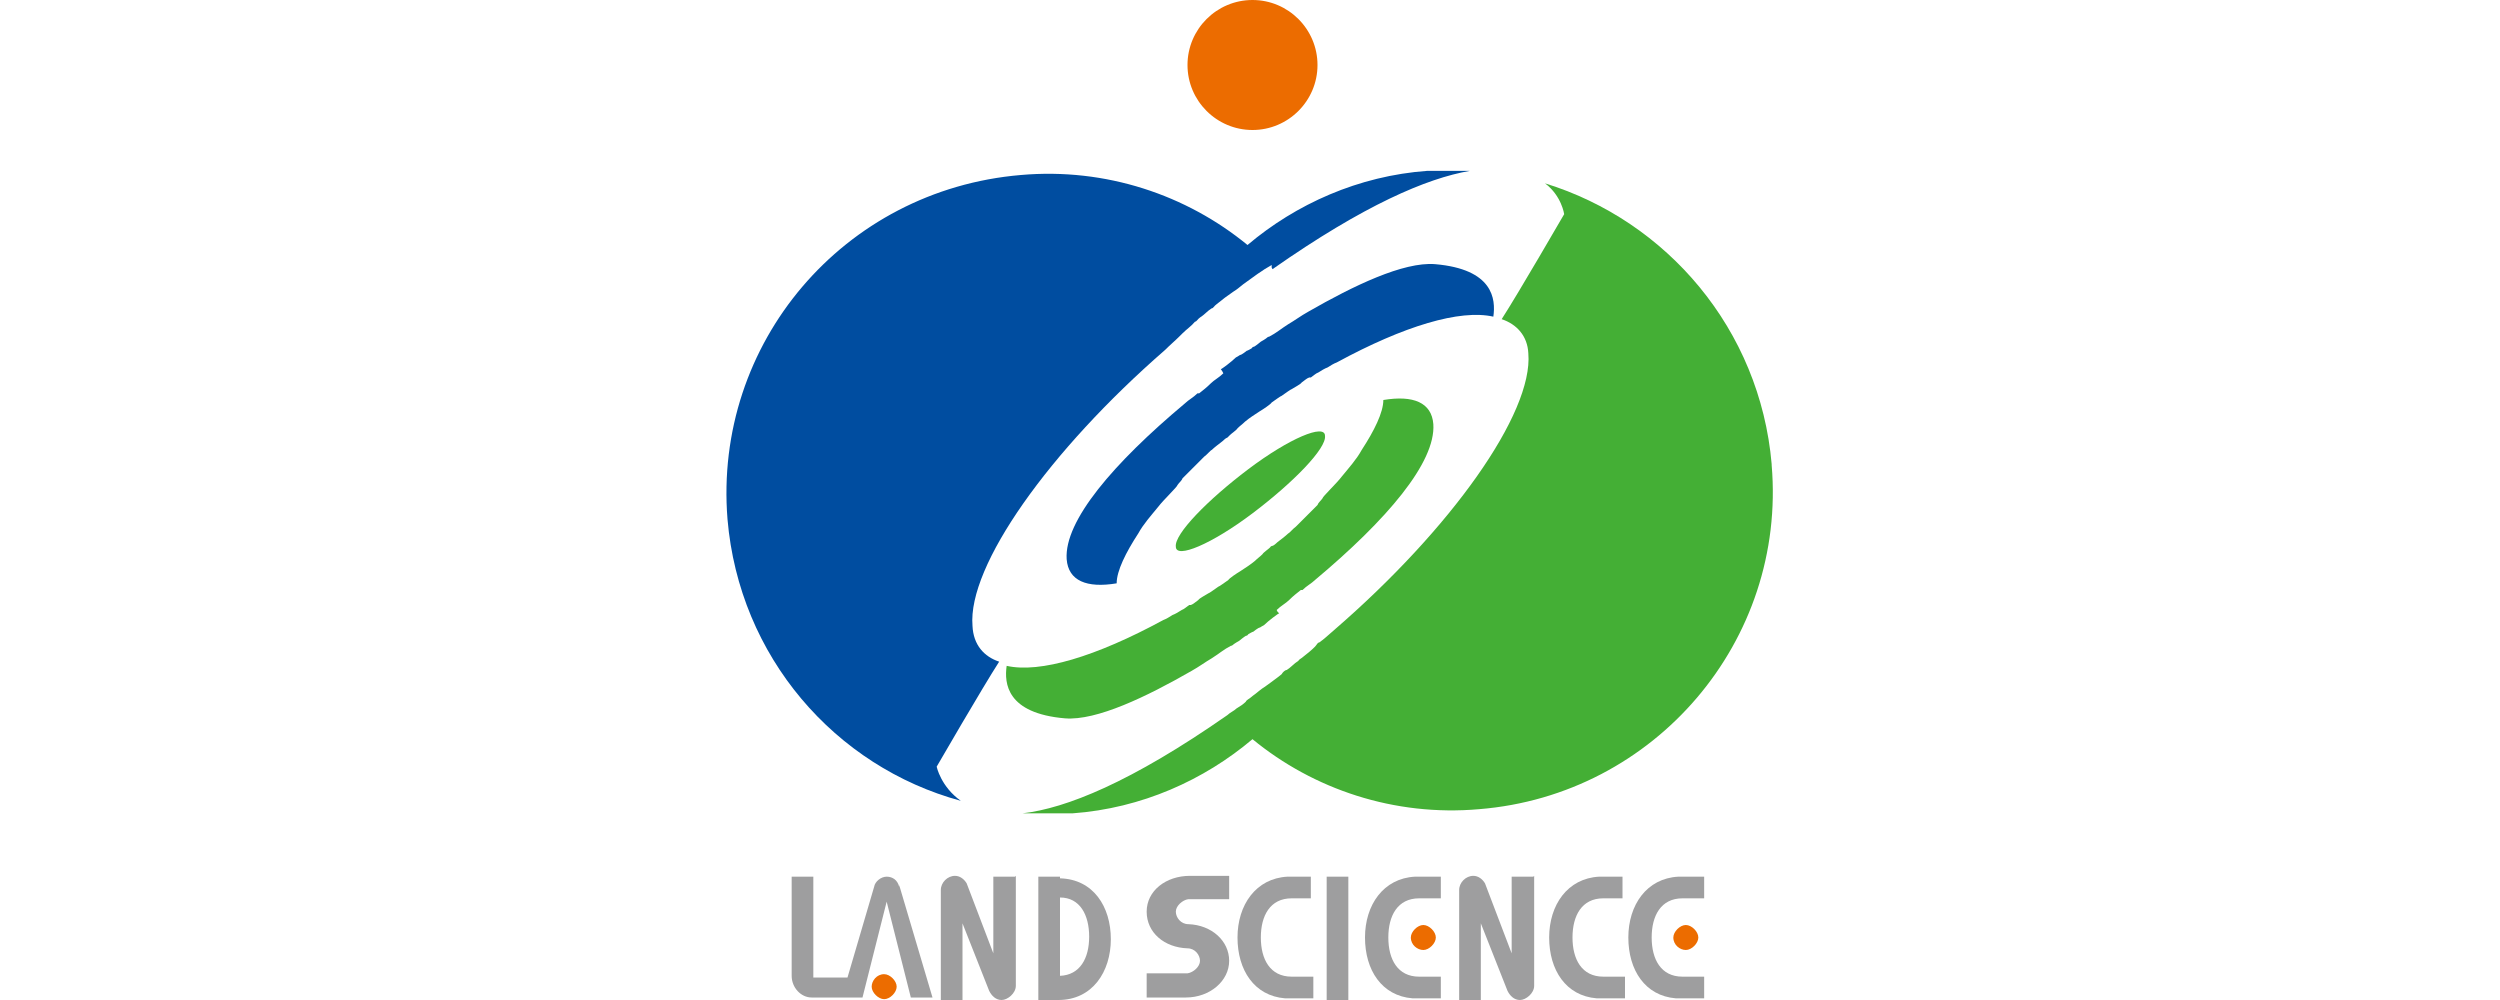
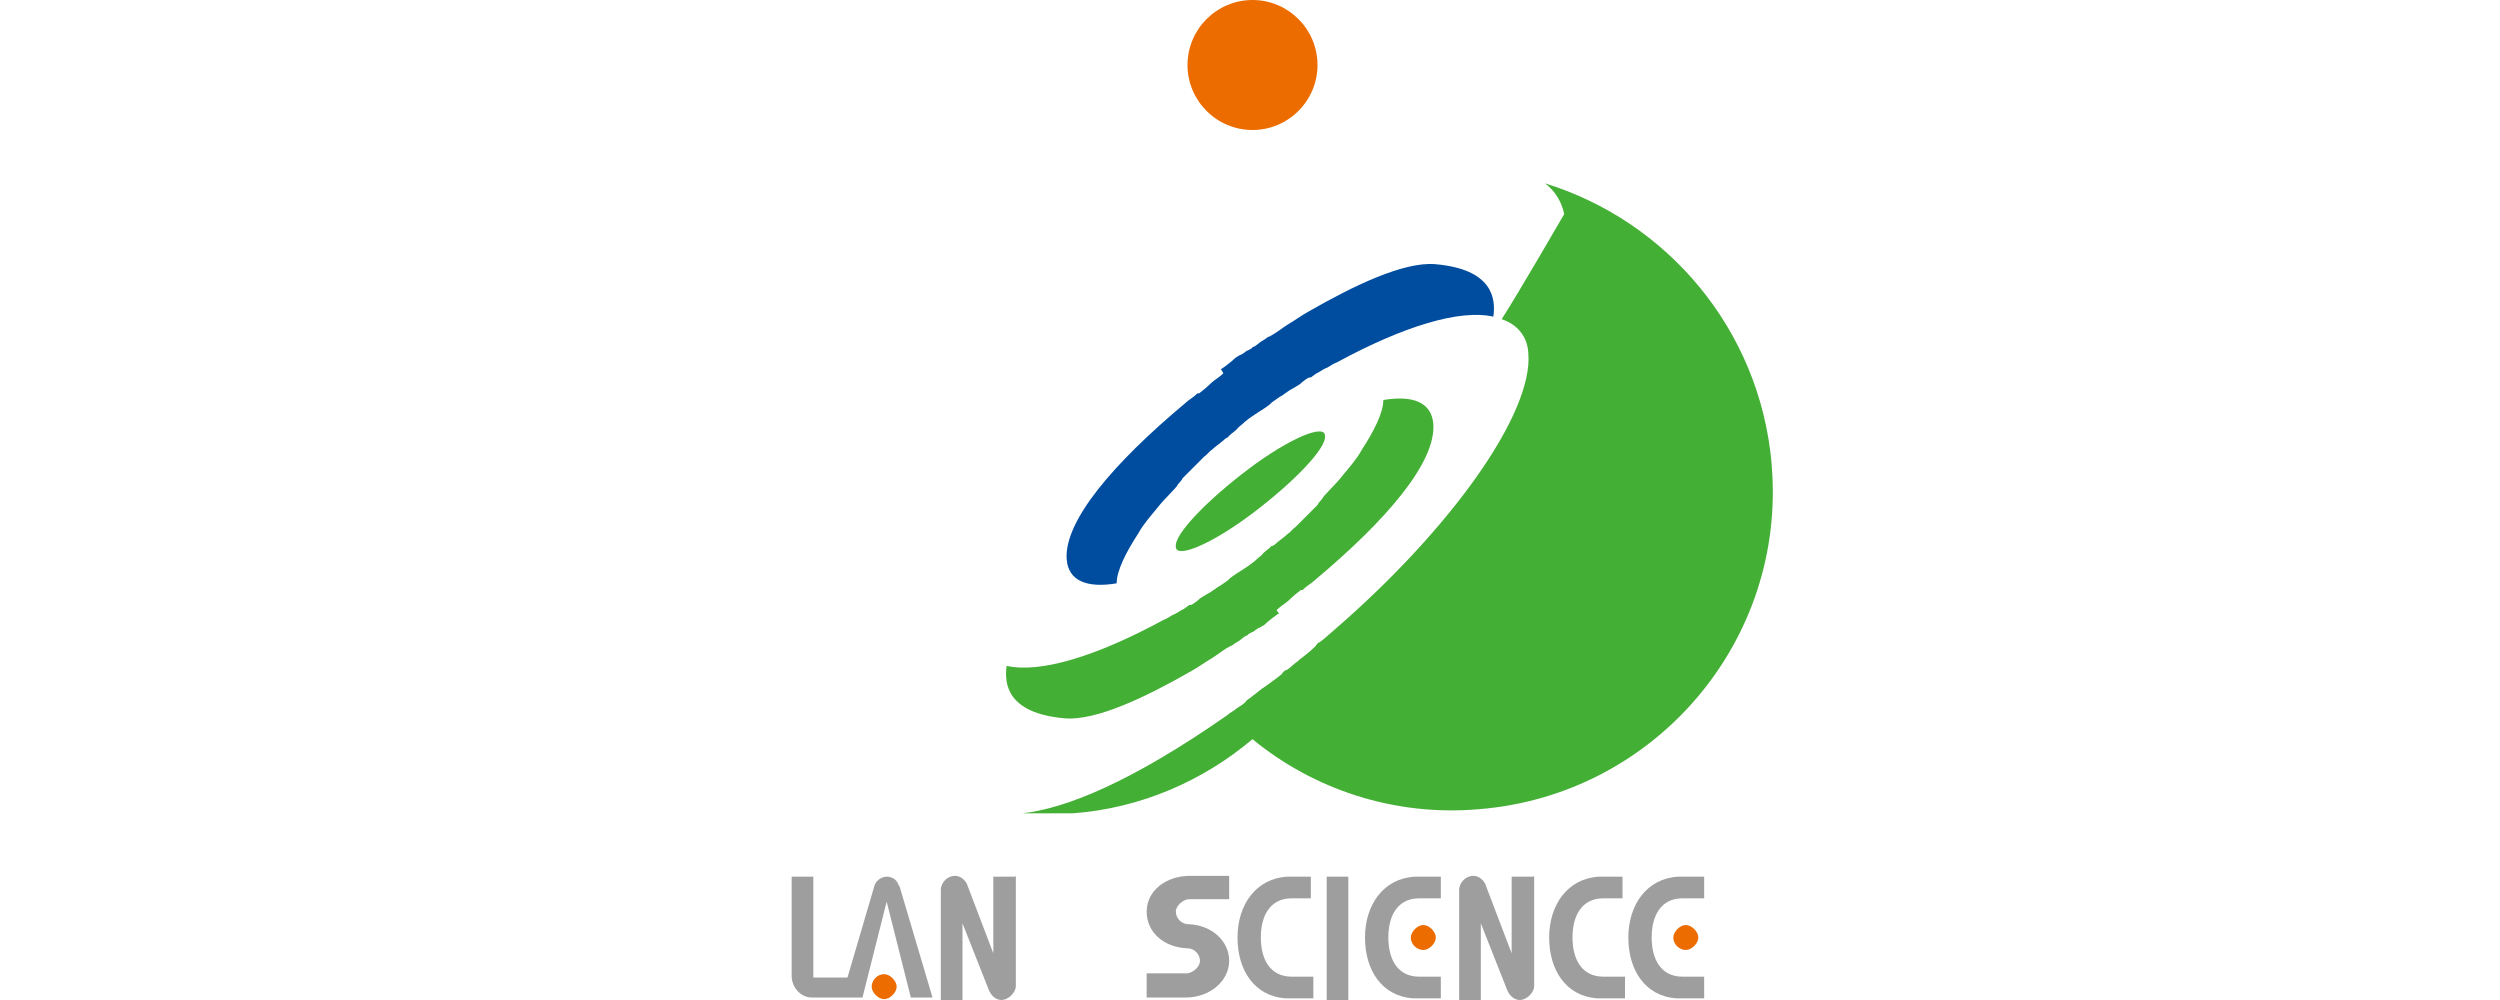
<svg xmlns="http://www.w3.org/2000/svg" id="_レイヤー_1" data-name="レイヤー_1" version="1.1" viewBox="0 0 300 120">
  <defs>
    <style>
      .st0 {
        fill: #9e9e9f;
      }

      .st1 {
        fill: #ec6c00;
      }

      .st2 {
        fill: #44af35;
      }

      .st3 {
        fill: #004da0;
      }
    </style>
  </defs>
  <path class="st2" d="M149.8,56.3c-4.9,3.7-8.9,7.8-8.7,9.3,0,1.5,4.3-.3,9.2-4,4.9-3.7,8.9-7.8,8.7-9.3,0-1.5-4.3.3-9.2,4Z" />
  <path class="st2" d="M153.2,73.2c.5-.5,1.1-.8,1.5-1.2h0c.5-.5.9-.8,1.4-1.2h.2c.5-.5,1.1-.8,1.5-1.2h0c8.6-7.2,14.5-14.1,14.2-18.7-.2-2.6-2.4-3.5-6-2.9,0,1.5-1.1,3.7-2.6,6h0c-.6,1.1-1.5,2.1-2.4,3.2h0c-.6.8-2.3,2.4-2.3,2.6-.2.3-.5.5-.6.8l-1.8,1.8-.6.6-.2.2c-.3.2-.8.8-.9.8-.3.3-1.1.9-1.1.9-.3.2-.5.5-.8.6,0,0-.2,0-.3.2-.2.2-.8.6-.9.8-.3.3-.6.5-.9.8-.6.5-1.1.8-1.7,1.2-.5.3-1.4.9-1.5,1.1-.3.2-1.1.8-1.2.8-.3.2-1.1.8-1.2.8-.3.2-1.1.6-1.2.8-.3.2-.6.5-.9.6h-.2c-.3.2-.6.5-.9.6h0c-.3.2-.8.5-1.1.6h0c-.3.2-.8.5-1.1.6h0c-8.1,4.4-14.8,6.4-18.8,5.5-.3,2.1,0,5.7,7,6.3,3.8.3,9.8-2.6,15.2-5.7h0c.9-.5,1.7-1.1,2.4-1.5h0c.8-.5,1.5-1.1,2.3-1.5h0c.2,0,.3-.2.5-.3h0s.3-.2.5-.3c0,0,.6-.5.8-.6,0,0,.2,0,.3-.2,0,0,.5-.3.6-.3,0,0,.6-.5.8-.5,0,0,.3-.2.5-.3h0c.5-.5,1.7-1.4,1.8-1.4l-.2-.2Z" />
  <path class="st3" d="M146.8,44.8c-.5.5-1.1.8-1.5,1.2h0c-.5.5-.9.8-1.4,1.2h-.2c-.5.5-1.1.8-1.5,1.2h0c-8.6,7.2-14.5,14.1-14.2,18.7.2,2.6,2.4,3.5,6,2.9,0-1.5,1.1-3.7,2.6-6h0c.6-1.1,1.5-2.1,2.4-3.2h0c.6-.8,2.3-2.4,2.3-2.6.2-.3.5-.5.6-.8l1.8-1.8.6-.6.2-.2c.3-.2.8-.8.9-.8.3-.3,1.1-.9,1.1-.9.3-.2.5-.5.8-.6l.3-.3c.2-.2.8-.6.9-.8.3-.3.6-.5.9-.8.6-.5,1.1-.8,1.7-1.2.5-.3,1.4-.9,1.5-1.1.3-.2,1.1-.8,1.2-.8.3-.2,1.1-.8,1.2-.8.3-.2,1.1-.6,1.2-.8.3-.2.6-.5.9-.6h.2c.3-.2.6-.5.9-.6h0c.3-.2.8-.5,1.1-.6h0c.3-.2.8-.5,1.1-.6h0c8.1-4.4,14.8-6.4,18.8-5.5.3-2.1,0-5.7-7-6.3-3.8-.3-9.8,2.6-15.2,5.7h0c-.9.5-1.7,1.1-2.4,1.5h0c-.8.5-1.5,1.1-2.3,1.5h0c-.2,0-.3.2-.5.3h0s-.3.2-.5.3c0,0-.6.5-.8.6,0,0-.2,0-.3.2,0,0-.5.3-.6.3,0,0-.6.5-.8.5,0,0-.3.2-.5.3h0c-.5.5-1.7,1.4-1.8,1.4l.2.3Z" />
  <path class="st2" d="M212.6,55.7c-1.4-16.2-12.6-29.2-27.2-33.7,2,1.5,2.3,3.7,2.3,3.7,0,0-5.5,9.5-7.5,12.6,1.8.6,3.1,2,3.2,4.1.6,7.2-9.3,21.1-23.3,33.2-.6.5-1.2,1.1-1.8,1.5-.2,0-.3.3-.5.5-.5.5-.9.8-1.4,1.2-.2.2-.5.3-.6.5-.5.3-.9.8-1.4,1.1-.2,0-.5.3-.6.5-.6.5-1.2.9-2,1.5-.5.3-.8.6-1.2.9-.3.2-.6.5-.8.6,0,0-.3.2-.3.3-.3.3-.6.5-1.1.8h0c-.3.3-.8.5-1.1.8-11.6,8.1-19.4,11.2-24.6,11.8h6c8.3-.6,15.8-4,21.6-8.9,7.3,6,17,9.3,27.2,8.4,21.1-1.7,36.9-20.2,35.1-41.3Z" />
-   <path class="st3" d="M152.7,32.3c11-7.7,18.5-10.9,23.7-11.8h-5.1c-8.3.6-15.8,4-21.6,8.9-7.3-6-17-9.3-27.2-8.4-21.3,1.8-36.9,20.2-35.2,41.3,1.4,16.5,12.9,29.7,28,33.8-2.4-1.7-2.9-4.1-2.9-4.1,0,0,5.5-9.5,7.5-12.6-1.8-.6-3.1-2-3.2-4.3-.6-7.2,9.2-21,23.1-33.1.6-.6,1.2-1.1,1.8-1.7,0,0,.2-.2.3-.3.5-.5,1.1-.9,1.5-1.4.2,0,.3-.3.6-.5.5-.3.9-.8,1.4-1.1.2,0,.3-.3.6-.5.6-.5,1.4-1.1,2-1.5.5-.3.8-.6,1.2-.9,1.1-.8,2.3-1.7,3.4-2.3h0v.3Z" />
  <path class="st1" d="M150.3,0C146,0,142.5,3.5,142.5,7.8s3.5,7.8,7.8,7.8,7.8-3.5,7.8-7.8S154.6,0,150.3,0Z" />
  <rect class="st0" x="159.2" y="105.2" width="2.6" height="14.8" />
  <path class="st0" d="M121.8,105.2h-2.6v9.2l-3.2-8.4h0c-.3-.5-.8-.9-1.4-.9-.9,0-1.7.8-1.7,1.7s0,0,0,0h0v13.2h2.6v-9.2l3.2,8.1h0c.3.6.8,1.1,1.5,1.1s1.7-.8,1.7-1.7,0,0,0,0h0v-13.2l-.2.2Z" />
  <path class="st0" d="M184,105.2h-2.6v9.2l-3.2-8.4h0c-.3-.5-.8-.9-1.4-.9-.9,0-1.7.8-1.7,1.7s0,0,0,0h0v13.2h2.6v-9.2l3.2,8.1h0c.3.6.8,1.1,1.5,1.1s1.7-.8,1.7-1.7,0,0,0,0h0v-13.2l-.2.2Z" />
-   <path class="st0" d="M127.2,105.2h-2.6v14.8h2.4c4.1,0,6.3-3.4,6.3-7.3s-2.1-7.2-6.1-7.3v-.2ZM127.2,117.2v-9.5c2.4,0,3.5,2.1,3.5,4.7s-1.1,4.6-3.5,4.7Z" />
  <path class="st0" d="M154.7,107.8h2.6v-2.6h-2.8c-3.8.2-6,3.4-6,7.3s2,7,5.7,7.3h3.4v-2.6h-2.6c-2.6,0-3.7-2.1-3.7-4.7s1.1-4.7,3.7-4.7h-.3Z" />
  <path class="st0" d="M192.1,107.8h2.6v-2.6h-2.8c-3.8.2-6,3.4-6,7.3s2,7,5.7,7.3h3.4v-2.6h-2.6c-2.6,0-3.7-2.1-3.7-4.7s1.1-4.7,3.7-4.7h-.3Z" />
  <path class="st0" d="M172.6,105.2h-2.8c-3.8.2-6,3.4-6,7.3s2,7,5.7,7.3h3.4v-2.6h-2.6c-2.6,0-3.7-2.1-3.7-4.7s1.1-4.7,3.7-4.7h2.6v-2.6h-.3Z" />
  <path class="st1" d="M169.3,112.5c0,.9.8,1.5,1.5,1.5s1.5-.8,1.5-1.5-.8-1.5-1.5-1.5-1.5.8-1.5,1.5Z" />
  <path class="st0" d="M107.9,106.4h0c-.2-.8-.8-1.2-1.5-1.2s-1.4.6-1.5,1.2h0l-3.2,10.9h-4.1v-12.1h-2.6v11.9h0c0,1.4,1.1,2.6,2.4,2.6h6.1l2.9-11.5,2.9,11.5h2.6l-4-13.5v.2Z" />
  <path class="st1" d="M106.1,116.9c-.9,0-1.5.8-1.5,1.5s.8,1.5,1.5,1.5,1.5-.8,1.5-1.5-.8-1.5-1.5-1.5Z" />
  <path class="st0" d="M204.2,105.2h-2.8c-3.8.2-6,3.4-6,7.3s2,7,5.7,7.3h3.4v-2.6h-2.6c-2.6,0-3.7-2.1-3.7-4.7s1.1-4.7,3.7-4.7h2.6v-2.6h-.3Z" />
  <path class="st1" d="M200.8,112.5c0,.9.8,1.5,1.5,1.5s1.5-.8,1.5-1.5-.8-1.5-1.5-1.5-1.5.8-1.5,1.5Z" />
  <path class="st0" d="M142.6,107.9h4.9v-2.8h-4.7c-2.9,0-5.2,1.8-5.2,4.3s2.1,4.3,4.9,4.4c.9,0,1.5.8,1.5,1.5s-.8,1.4-1.5,1.5h-4.9v2.9h4.7c2.9,0,5.2-2,5.2-4.4s-2.1-4.3-4.9-4.4c-.9,0-1.5-.8-1.5-1.5s.8-1.4,1.5-1.5Z" />
</svg>